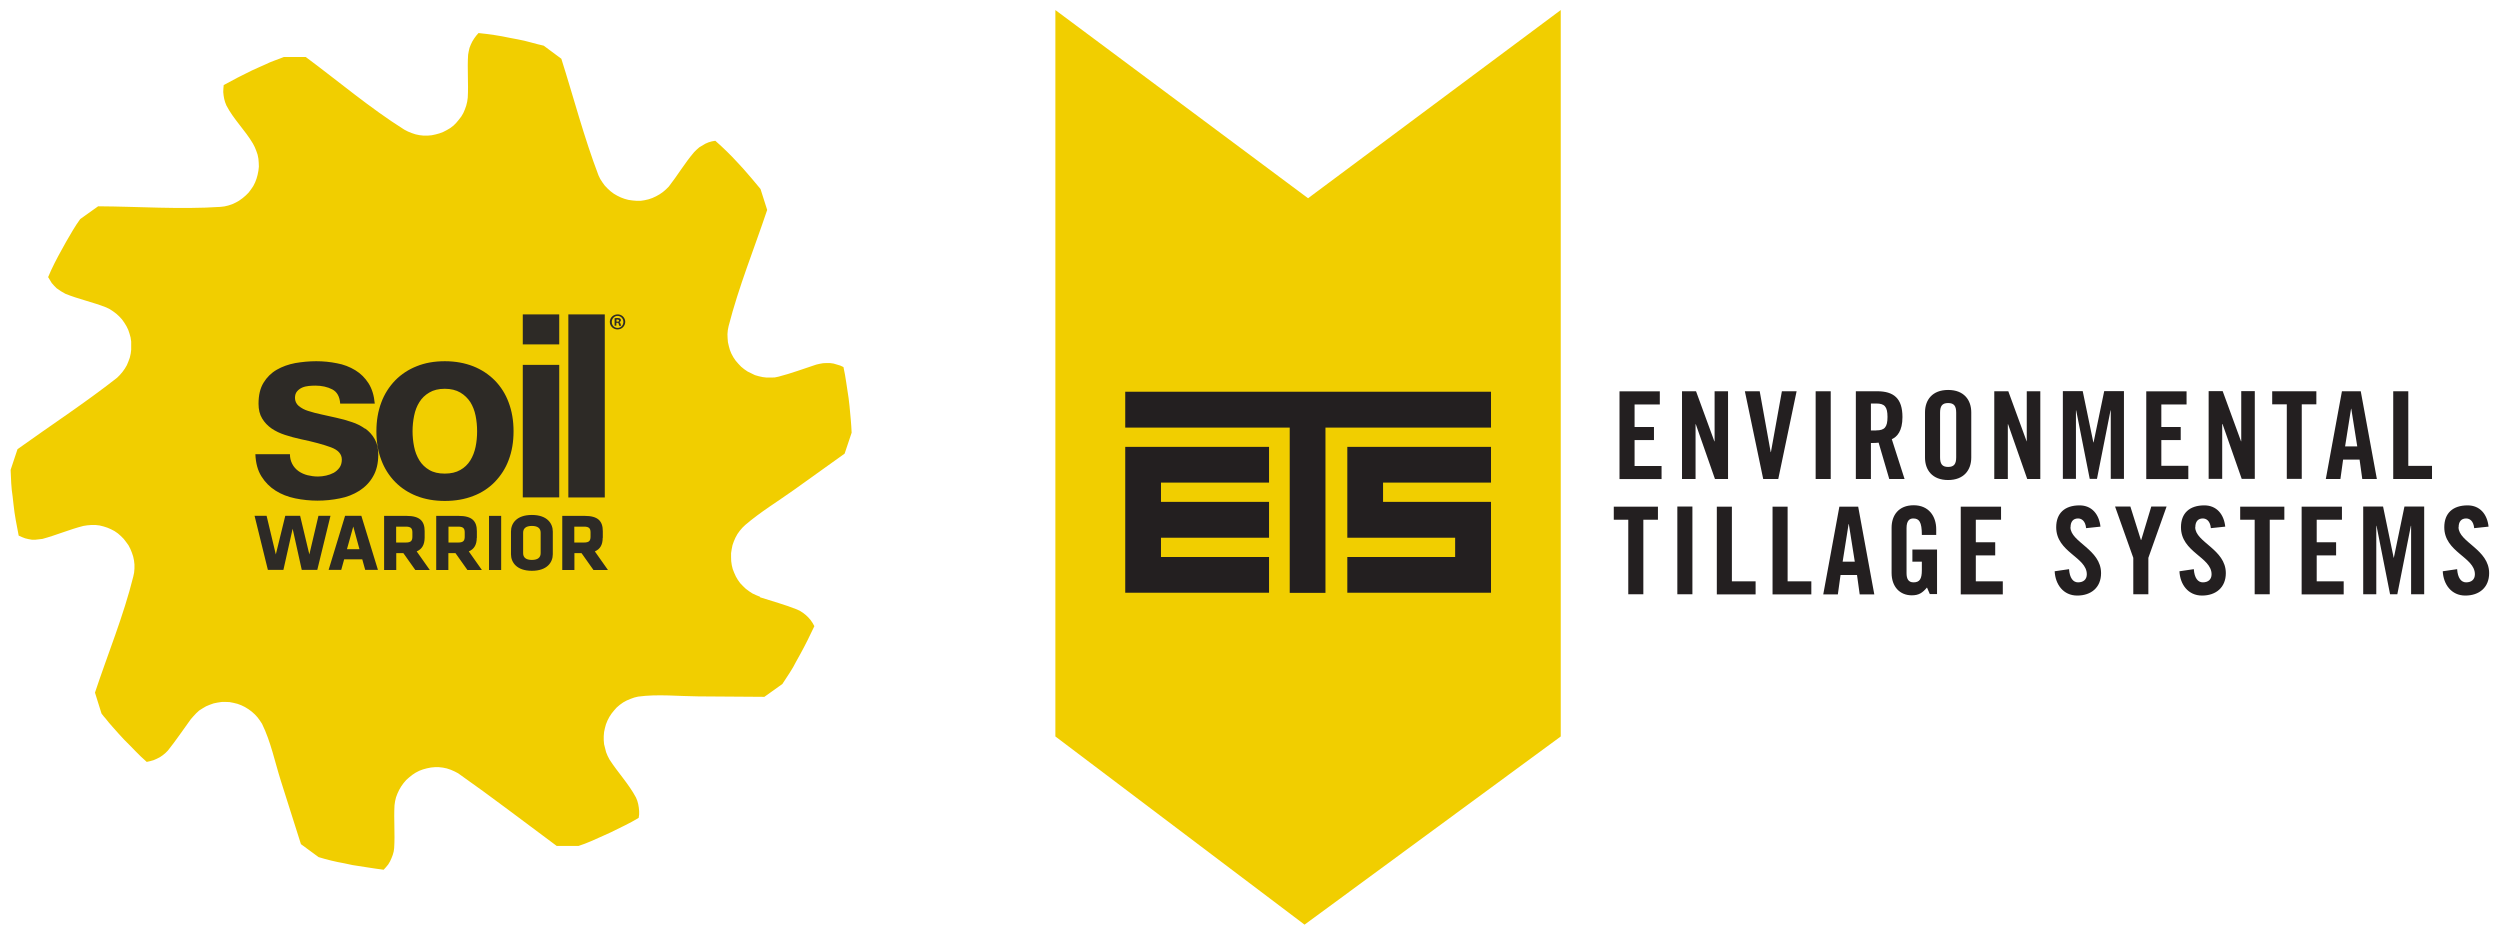
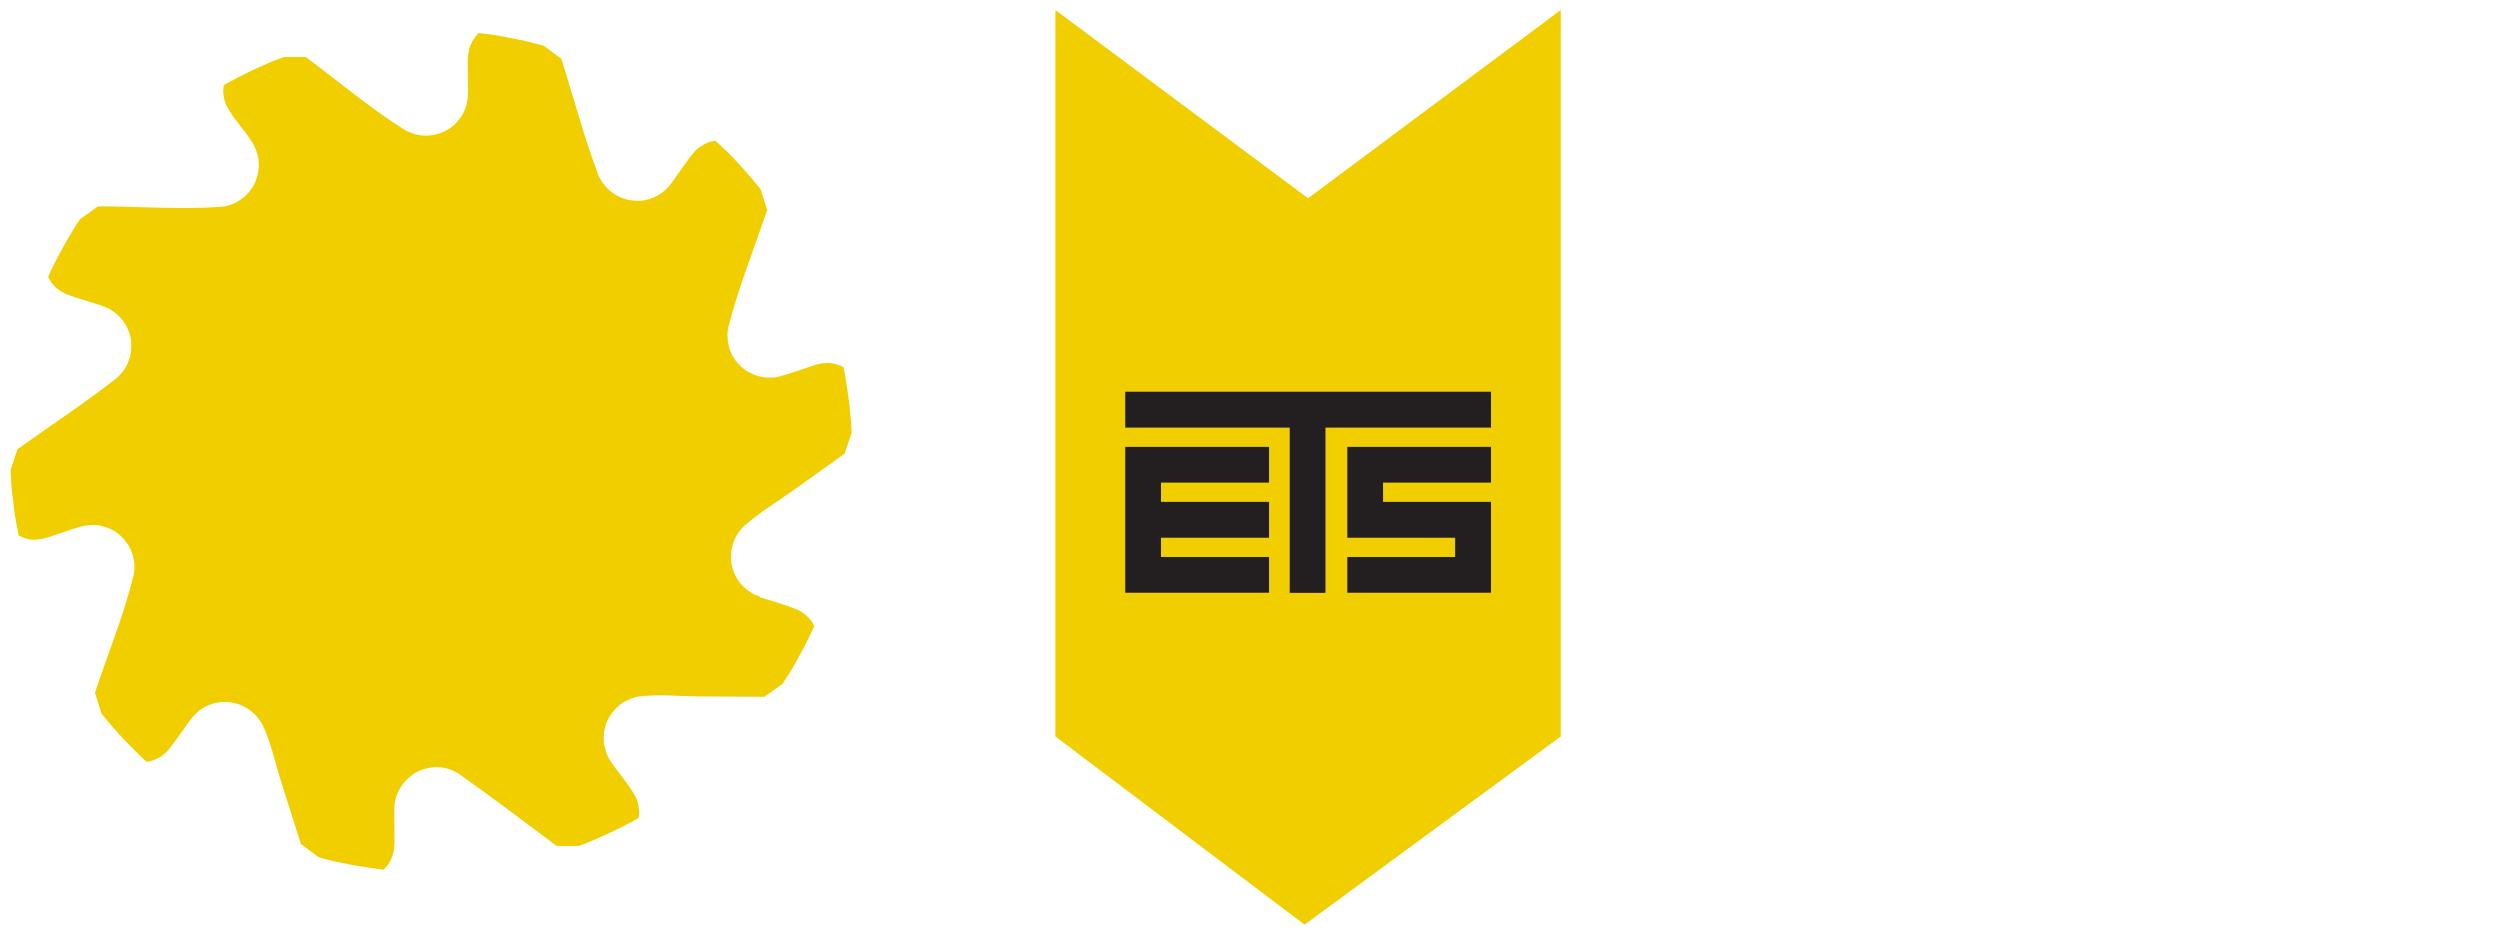
<svg xmlns="http://www.w3.org/2000/svg" version="1.1" viewBox="0 0 214 80">
  <g>
    <g id="Layer_1">
      <path d="M111.97,16.97L90.34.86v62.18l21.33,16.11,21.93-16.11V.86l-21.63,16.11Z" style="fill: #f1ce00;" />
-       <path d="M157.45,43.37l-1.38,7.51h1.25l.23-1.66h1.41l.23,1.66h1.25l-1.38-7.51h-1.6ZM157.73,48.08l.51-3.22h.02l.51,3.22h-1.04ZM153.8,33.49h-1.27l-.94,5.21h-.02l-.94-5.21h-1.27l1.57,7.51h1.29l1.57-7.51ZM156.71,33.49h-1.29v7.51h1.29v-7.51ZM161.95,37.59c.44-.2.9-.69.9-1.89,0-1.6-.74-2.21-2.18-2.21h-1.81v7.51h1.29v-3.08c.23,0,.5,0,.66-.03l.91,3.11h1.31l-1.09-3.4h0ZM160.61,36.85h-.46v-2.31h.46c.7,0,.96.26.96,1.15s-.26,1.15-.96,1.15ZM190.23,36.3h.02l1.64,4.69h1.12v-7.51h-1.16v4.29h-.02l-1.57-4.29h-1.2v7.51h1.16v-4.69h0ZM187.32,39.87h-2.31v-2.2h1.66v-1.12h-1.66v-1.93h2.16v-1.12h-3.45v7.51h3.6s0-1.12,0-1.12ZM163.69,48.08h.82v.73c0,.75-.19,1.04-.71,1.04-.45,0-.6-.31-.6-.79v-3.86c0-.63.26-.82.57-.82.51,0,.74.29.74,1.41h1.23v-.48c0-1.12-.64-2.06-1.93-2.06s-1.89.86-1.89,1.92v3.87c0,1.19.71,1.92,1.73,1.92.6,0,.91-.21,1.3-.67l.24.56h.62v-3.81h-2.11s0,1.02,0,1.02ZM138.13,44.49h1.25v6.38h1.29v-6.38h1.25v-1.12h-3.78v1.12ZM147.93,33.49h-1.16v4.29h-.02l-1.57-4.29h-1.2v7.51h1.16v-4.69h.02l1.64,4.69h1.12v-7.51h0ZM139.92,37.67h1.66v-1.12h-1.66v-1.93h2.16v-1.12h-3.45v7.51h3.6v-1.12h-2.31s0-2.2,0-2.2ZM148.25,43.37h-1.29v7.51h3.32v-1.12h-2.03v-6.38ZM143.58,50.87h1.29v-7.51h-1.29v7.51ZM153.02,43.37h-1.29v7.51h3.32v-1.12h-2.03v-6.38ZM191.75,44.49h1.25v6.38h1.29v-6.38h1.25v-1.12h-3.78v1.12h0ZM168.74,39.17v-3.87c0-1.06-.62-1.92-1.98-1.92s-1.98.86-1.98,1.92v3.87c0,1.06.62,1.92,1.98,1.92,1.35,0,1.98-.86,1.98-1.92ZM167.45,39.14c0,.56-.17.83-.69.83s-.69-.27-.69-.83v-3.81c0-.56.17-.83.69-.83s.69.27.69.83v3.81ZM197.03,40.99v-6.38h1.25v-1.12h-3.78v1.12h1.25v6.38h1.29ZM198.31,47.54h1.66v-1.12h-1.66v-1.93h2.16v-1.12h-3.45v7.51h3.6v-1.12h-2.31v-2.2h0ZM210.46,45.12c0-.47.23-.74.64-.74.29,0,.63.19.69.83l1.23-.13c-.11-1.06-.74-1.82-1.79-1.82-1.27,0-2,.67-2,1.87,0,2.15,2.62,2.55,2.62,4.03,0,.45-.3.69-.75.69-.42,0-.72-.37-.77-1.13l-1.23.18c.05,1.12.74,2.08,1.93,2.08s2.04-.69,2.04-1.92c0-2.04-2.62-2.65-2.62-3.93h0ZM204.92,47.75h-.02l-.91-4.39h-1.7v7.51h1.12v-5.86h.02l1.16,5.86h.62l1.16-5.86h.02v5.86h1.12v-7.51h-1.69l-.91,4.39ZM206.15,33.49h-1.29v7.51h3.32v-1.12h-2.03v-6.38h0ZM202.07,33.49h-1.6l-1.38,7.51h1.25l.23-1.66h1.41l.23,1.66h1.25l-1.38-7.51h0ZM200.74,38.21l.51-3.22h.02l.51,3.22h-1.04ZM173.5,37.78h-.02l-1.57-4.29h-1.2v7.51h1.16v-4.69h.02l1.64,4.69h1.12v-7.51h-1.16v4.29h0ZM187.92,45.12c0-.47.23-.74.64-.74.29,0,.63.19.69.83l1.23-.13c-.11-1.06-.74-1.82-1.79-1.82-1.27,0-2,.67-2,1.87,0,2.15,2.62,2.55,2.62,4.03,0,.45-.3.69-.75.69-.42,0-.72-.37-.77-1.13l-1.23.18c.05,1.12.74,2.08,1.93,2.08s2.04-.69,2.04-1.92c0-2.04-2.62-2.65-2.62-3.93h0ZM177.24,45.12c0-.47.23-.74.64-.74.29,0,.63.19.69.83l1.23-.13c-.12-1.06-.74-1.82-1.79-1.82-1.27,0-2,.67-2,1.87,0,2.15,2.62,2.55,2.62,4.03,0,.45-.3.69-.75.69-.42,0-.72-.37-.77-1.13l-1.23.18c.05,1.12.74,2.08,1.93,2.08s2.04-.69,2.04-1.92c0-2.04-2.62-2.65-2.62-3.93h0ZM169.13,47.54h1.66v-1.12h-1.66v-1.93h2.16v-1.12h-3.45v7.51h3.6v-1.12h-2.31v-2.2h0ZM183.28,46.22h-.02l-.9-2.86h-1.31l1.56,4.39v3.12h1.29v-3.12l1.56-4.39h-1.31l-.86,2.86h0ZM181.81,40.99v-7.51h-1.69l-.91,4.39h-.02l-.91-4.39h-1.7v7.51h1.12v-5.86h.02l1.16,5.86h.62l1.16-5.86h.02v5.86h1.12Z" style="fill: #231f20;" />
      <path d="M96.32,50.74h12.31v-3.06h-9.25v-1.65h9.25v-3.07h-9.25v-1.65h9.25v-3.06h-12.31v12.49ZM127.63,41.31v-3.06h-12.3v7.78h9.23v1.65h-9.23v3.06h12.3v-7.78h-9.24v-1.65s9.24,0,9.24,0ZM127.63,33.53h-31.31v3.07h14.08v14.15h3.06v-14.15h14.17s0-3.07,0-3.07Z" style="fill: #231f20;" />
      <path d="M65.07,51.13c1.05.34,2.13.63,3.15,1.04l.27.13.25.16.24.19.21.2.2.23.17.25.15.27c-.38.81-.78,1.62-1.21,2.4h0s0,0,0,0l-.34.61h0c-.33.68-.78,1.3-1.19,1.94l-1.54,1.1-5.66-.04c-1.68-.01-3.47-.21-5.15.02l-.33.08c-.22.07-.43.16-.64.25l-.31.17-.28.2-.27.23c-.16.17-.3.34-.44.52l-.19.29-.16.31-.13.32-.09.33-.07.33-.03.35v.35l.03.35c.05.22.11.45.17.67l.13.32.16.31c.71,1.11,1.65,2.09,2.27,3.26l.11.27.08.29.05.29.03.31v.29l-.04.29c-.77.47-1.59.84-2.39,1.24h0s-.64.29-.64.29c-.69.31-1.39.64-2.11.87h-1.88c-2.81-2.08-5.58-4.21-8.44-6.22l-.31-.16-.32-.14-.33-.11-.33-.07-.35-.04h-.35l-.33.03-.35.07-.33.09-.32.12-.31.16-.29.19c-.18.14-.35.28-.52.44l-.23.27-.2.28-.17.29-.15.32-.12.32-.08.33-.05.35c-.07,1.22.05,2.45-.03,3.67l-.04.29-.08.29c-.07.19-.14.37-.23.55l-.16.27c-.12.15-.25.31-.39.45-.89-.11-1.78-.27-2.67-.4h0s-.7-.15-.7-.15c-.75-.13-1.48-.31-2.2-.53l-1.51-1.11-1.71-5.39c-.51-1.61-.87-3.39-1.62-4.91l-.19-.29-.2-.27-.23-.25-.27-.24-.27-.2-.31-.19-.31-.15-.32-.12c-.22-.06-.45-.11-.68-.15-.23-.01-.45-.02-.68-.01-.23.03-.46.07-.68.12-.22.07-.44.16-.65.25-.2.12-.4.23-.59.36l-.25.23c-.16.17-.32.34-.47.52-.65.89-1.27,1.82-1.96,2.68l-.21.21-.23.19-.25.17c-.17.09-.35.18-.53.25-.19.06-.39.11-.59.15-.68-.58-1.28-1.27-1.92-1.89l-.48-.52c-.37-.43-.77-.84-1.11-1.29-.13-.14-.25-.29-.36-.44l-.56-1.79c1.09-3.29,2.45-6.58,3.28-9.94l.07-.33.03-.35v-.35l-.04-.35-.07-.33-.11-.33-.13-.32-.16-.31c-.13-.19-.27-.37-.41-.55l-.25-.25-.25-.22-.29-.2c-.2-.11-.4-.21-.61-.29-.22-.08-.44-.14-.67-.19l-.35-.04h-.35l-.35.03-.33.05c-1.18.3-2.32.79-3.5,1.11-.2.03-.4.05-.6.07h-.31s-.29-.05-.29-.05l-.29-.07c-.19-.07-.37-.14-.55-.23-.17-.88-.35-1.76-.44-2.65h0s-.08-.71-.08-.71c-.12-.75-.14-1.51-.17-2.27l.59-1.77c2.83-2.03,5.78-3.96,8.52-6.11l.24-.24.23-.27.2-.28.17-.29c.09-.21.18-.42.25-.64l.08-.35.04-.33v-.35s0-.35,0-.35l-.05-.35c-.06-.22-.12-.44-.2-.65l-.15-.31-.19-.31-.2-.28-.23-.25-.25-.23-.28-.21-.29-.19-.31-.15c-1.14-.45-2.35-.7-3.48-1.16-.27-.14-.52-.3-.76-.48-.15-.14-.28-.29-.41-.44-.11-.17-.21-.33-.31-.51.34-.82.76-1.62,1.19-2.39l.36-.65c.38-.65.75-1.32,1.2-1.93l1.53-1.09c3.47.02,7.01.28,10.47.05l.34-.04.34-.08.33-.11.32-.15.25-.14.32-.23.27-.23.24-.24c.14-.18.28-.37.4-.56l.16-.32.12-.32.09-.32.07-.35.04-.35c0-.23-.02-.45-.04-.68l-.07-.35-.11-.32-.13-.32-.16-.31c-.67-1.14-1.66-2.08-2.27-3.26l-.11-.28-.08-.29-.05-.29-.03-.29c0-.2.02-.4.04-.6.79-.43,1.59-.85,2.4-1.24l.64-.29.52-.23c.51-.26,1.06-.42,1.59-.64h1.87c2.79,2.07,5.5,4.37,8.44,6.22l.31.16.32.13.33.11.33.07.35.04h.35l.35-.03.33-.07.33-.09.32-.12c.21-.1.41-.21.6-.33l.28-.21.24-.24c.16-.18.3-.36.44-.55l.17-.29c.1-.21.18-.42.25-.64l.08-.33.05-.35c.07-1.22-.05-2.45.03-3.67.03-.2.07-.39.12-.59l.11-.28.13-.27c.1-.17.21-.34.33-.49l.2-.23c.89.09,1.8.22,2.67.41l.69.13h0c.75.13,1.47.38,2.22.54l1.51,1.12c1.05,3.31,1.94,6.73,3.18,9.98l.15.31c.12.2.25.39.39.57l.24.25.25.23.28.21.29.17.31.15.32.12.33.09.35.05.35.03h.35s.33-.05.33-.05l.35-.08.32-.11c.21-.09.42-.19.61-.31l.29-.2.27-.23.24-.24c.75-.96,1.38-2.03,2.17-2.95.14-.15.29-.28.44-.41.17-.11.34-.21.52-.31l.28-.12.28-.08.29-.05c.67.59,1.32,1.22,1.92,1.88h0s0,0,0,0l.48.52h0c.5.57.99,1.14,1.47,1.73l.57,1.79c-1.1,3.29-2.44,6.58-3.3,9.94l-.07.35-.03.35c0,.23.02.45.04.68.05.23.1.45.17.67l.13.32.17.31.19.28c.15.18.3.35.47.52.17.15.36.29.55.41.21.11.42.21.63.31.22.07.44.13.67.17l.33.04h.35s.35-.01.35-.01l.33-.07c1.09-.28,2.15-.68,3.22-1.03.19-.05.39-.09.59-.12.2-.01.4-.02.6-.01l.29.04c.19.05.39.11.57.17l.28.13c.2.88.29,1.77.44,2.66l.08.69c.07.75.15,1.51.18,2.27l-.6,1.79-4.36,3.12c-1.37.98-2.86,1.88-4.14,2.98l-.25.24-.23.27-.2.28-.17.31c-.1.21-.18.42-.25.64-.05.23-.09.45-.12.68v.33s.01.35.01.35l.05.35.08.33c.08.22.17.43.27.64l.17.29.2.28c.16.17.32.34.49.49l.27.2.29.19c.21.1.42.2.64.28" style="fill: #f1ce00;" />
-       <path d="M27.26,44.15l-.78,3.31-.79-3.31h-1.27l-.81,3.31-.79-3.31h-1.03l1.14,4.63h1.33l.79-3.52.78,3.52h1.33l1.13-4.63h-1.03ZM29.54,44.15l-1.41,4.63h1.08l.25-.9h1.55l.25.9h1.09l-1.42-4.63h-1.39ZM29.7,47.01l.54-1.94.53,1.94s-1.07,0-1.06,0ZM36.35,46.04v-.57c0-.87-.42-1.31-1.54-1.31h-1.93v4.63h1.04v-1.44h.61l1.02,1.44h1.24l-1.12-1.59c.47-.2.67-.59.68-1.16ZM35.3,45.93c0,.35-.11.51-.56.51h-.83v-1.36h.83c.42,0,.56.14.56.49v.37ZM40.82,46.04v-.57c0-.87-.42-1.31-1.55-1.31h-1.93v4.63h1.04v-1.44h.61l1.02,1.44h1.24l-1.12-1.59c.47-.2.68-.59.68-1.16ZM39.78,45.93c0,.35-.11.51-.56.51h-.83v-1.36h.83c.42,0,.56.14.56.49v.37ZM41.86,48.79h1.04v-4.63h-1.04v4.63ZM45.53,44.08c-1.31,0-1.79.72-1.79,1.42v1.94c0,.7.49,1.42,1.79,1.42s1.79-.72,1.79-1.42v-1.94c0-.7-.49-1.42-1.79-1.42ZM46.28,47.35c0,.36-.23.58-.75.58s-.75-.22-.75-.58v-1.75c0-.36.23-.58.75-.58s.75.22.75.58v1.75ZM51.6,46.04v-.57c0-.87-.42-1.31-1.54-1.31h-1.93v4.63h1.04v-1.44h.61l1.02,1.44h1.24l-1.12-1.59c.47-.2.67-.59.67-1.16ZM50.55,45.93c0,.35-.11.51-.56.51h-.83v-1.36h.83c.42,0,.56.14.56.49v.37ZM31.27,36.71c-.35-.25-.74-.45-1.15-.58-.43-.15-.87-.27-1.33-.37-.43-.1-.86-.2-1.3-.29-.38-.08-.76-.18-1.13-.3-.29-.09-.56-.23-.8-.43-.2-.17-.31-.42-.31-.68,0-.23.06-.42.18-.56.12-.14.26-.24.43-.32.18-.08.37-.12.56-.14.2-.02.4-.03.57-.03.56,0,1.04.11,1.45.32.41.21.64.62.68,1.22h2.96c-.06-.7-.24-1.28-.54-1.75-.29-.45-.67-.83-1.13-1.11-.48-.29-1-.49-1.55-.59-.59-.12-1.19-.18-1.79-.18-.61,0-1.21.06-1.8.16-.58.11-1.11.3-1.58.57-.47.27-.85.65-1.13,1.11-.29.47-.43,1.07-.43,1.8,0,.5.1.92.31,1.26.2.34.48.63.81.86.34.23.72.41,1.15.55.43.14.87.26,1.33.36,1.11.23,1.98.47,2.6.7.62.23.93.58.93,1.05,0,.28-.07.51-.2.69-.13.18-.3.33-.49.44-.21.11-.43.19-.66.24-.23.05-.46.08-.69.08-.31,0-.6-.04-.89-.11-.27-.07-.53-.18-.76-.34-.48-.33-.76-.88-.75-1.46h-2.96c.03.76.2,1.39.52,1.9.32.51.72.91,1.21,1.22.49.31,1.05.53,1.68.66,1.26.26,2.57.26,3.83,0,.59-.11,1.15-.33,1.66-.65.48-.31.89-.72,1.17-1.22.3-.51.45-1.13.45-1.88,0-.53-.1-.97-.31-1.33-.2-.36-.48-.66-.81-.9ZM43.54,34.45c-.26-.71-.66-1.35-1.19-1.89-.53-.53-1.16-.94-1.85-1.21-.72-.28-1.53-.43-2.42-.43s-1.7.14-2.41.43c-.69.27-1.32.68-1.84,1.21-.52.54-.93,1.18-1.19,1.89-.28.74-.42,1.56-.42,2.47s.14,1.73.42,2.46c.26.7.66,1.34,1.19,1.88.52.53,1.15.93,1.84,1.2.72.28,1.52.42,2.41.42s1.7-.14,2.42-.42c.7-.26,1.33-.67,1.85-1.2.52-.54.93-1.17,1.19-1.88.28-.73.42-1.55.42-2.46s-.14-1.73-.42-2.47ZM40.71,38.25c-.09.43-.24.82-.45,1.16-.21.34-.51.63-.86.82-.36.21-.8.31-1.33.31s-.97-.1-1.32-.31c-.35-.2-.64-.48-.85-.82-.22-.36-.37-.75-.45-1.16-.18-.88-.18-1.79,0-2.67.09-.44.24-.83.45-1.16.21-.34.49-.61.85-.82.35-.21.79-.32,1.32-.32s.97.11,1.33.32c.36.21.64.49.86.82.21.34.36.72.45,1.16.09.44.13.89.13,1.34s-.04.9-.13,1.33ZM44.75,42.58h3.12v-11.35h-3.12s0,11.35,0,11.35ZM44.75,29.48h3.12v-2.57h-3.12v2.57ZM51.77,26.91h-3.12v15.67h3.12v-15.67ZM52.87,26.91c-.36,0-.66.27-.67.63,0,0,0,0,0,.01,0,.36.29.65.66.65.36,0,.65-.28.66-.64,0,0,0,0,0-.01,0-.35-.29-.64-.64-.64,0,0,0,0-.01,0ZM52.87,28.07c-.28,0-.5-.22-.5-.5,0,0,0-.01,0-.02,0-.28.22-.51.49-.51.28,0,.5.23.5.5,0,0,0,.01,0,.02,0,.28-.21.51-.49.51ZM53.02,27.57h0c.07-.03.13-.08.13-.16,0-.05-.02-.11-.07-.14-.04-.03-.1-.05-.22-.05-.11,0-.19.01-.25.02v.64h.15v-.25h.07c.08,0,.12.03.13.1.02.08.03.13.05.16h.16s-.04-.1-.05-.16c-.02-.08-.05-.14-.11-.16ZM52.84,27.53h-.07v-.18s.05,0,.08,0c.09,0,.14.04.14.1,0,.07-.06.09-.15.09Z" style="fill: #2d2a26;" />
    </g>
  </g>
</svg>